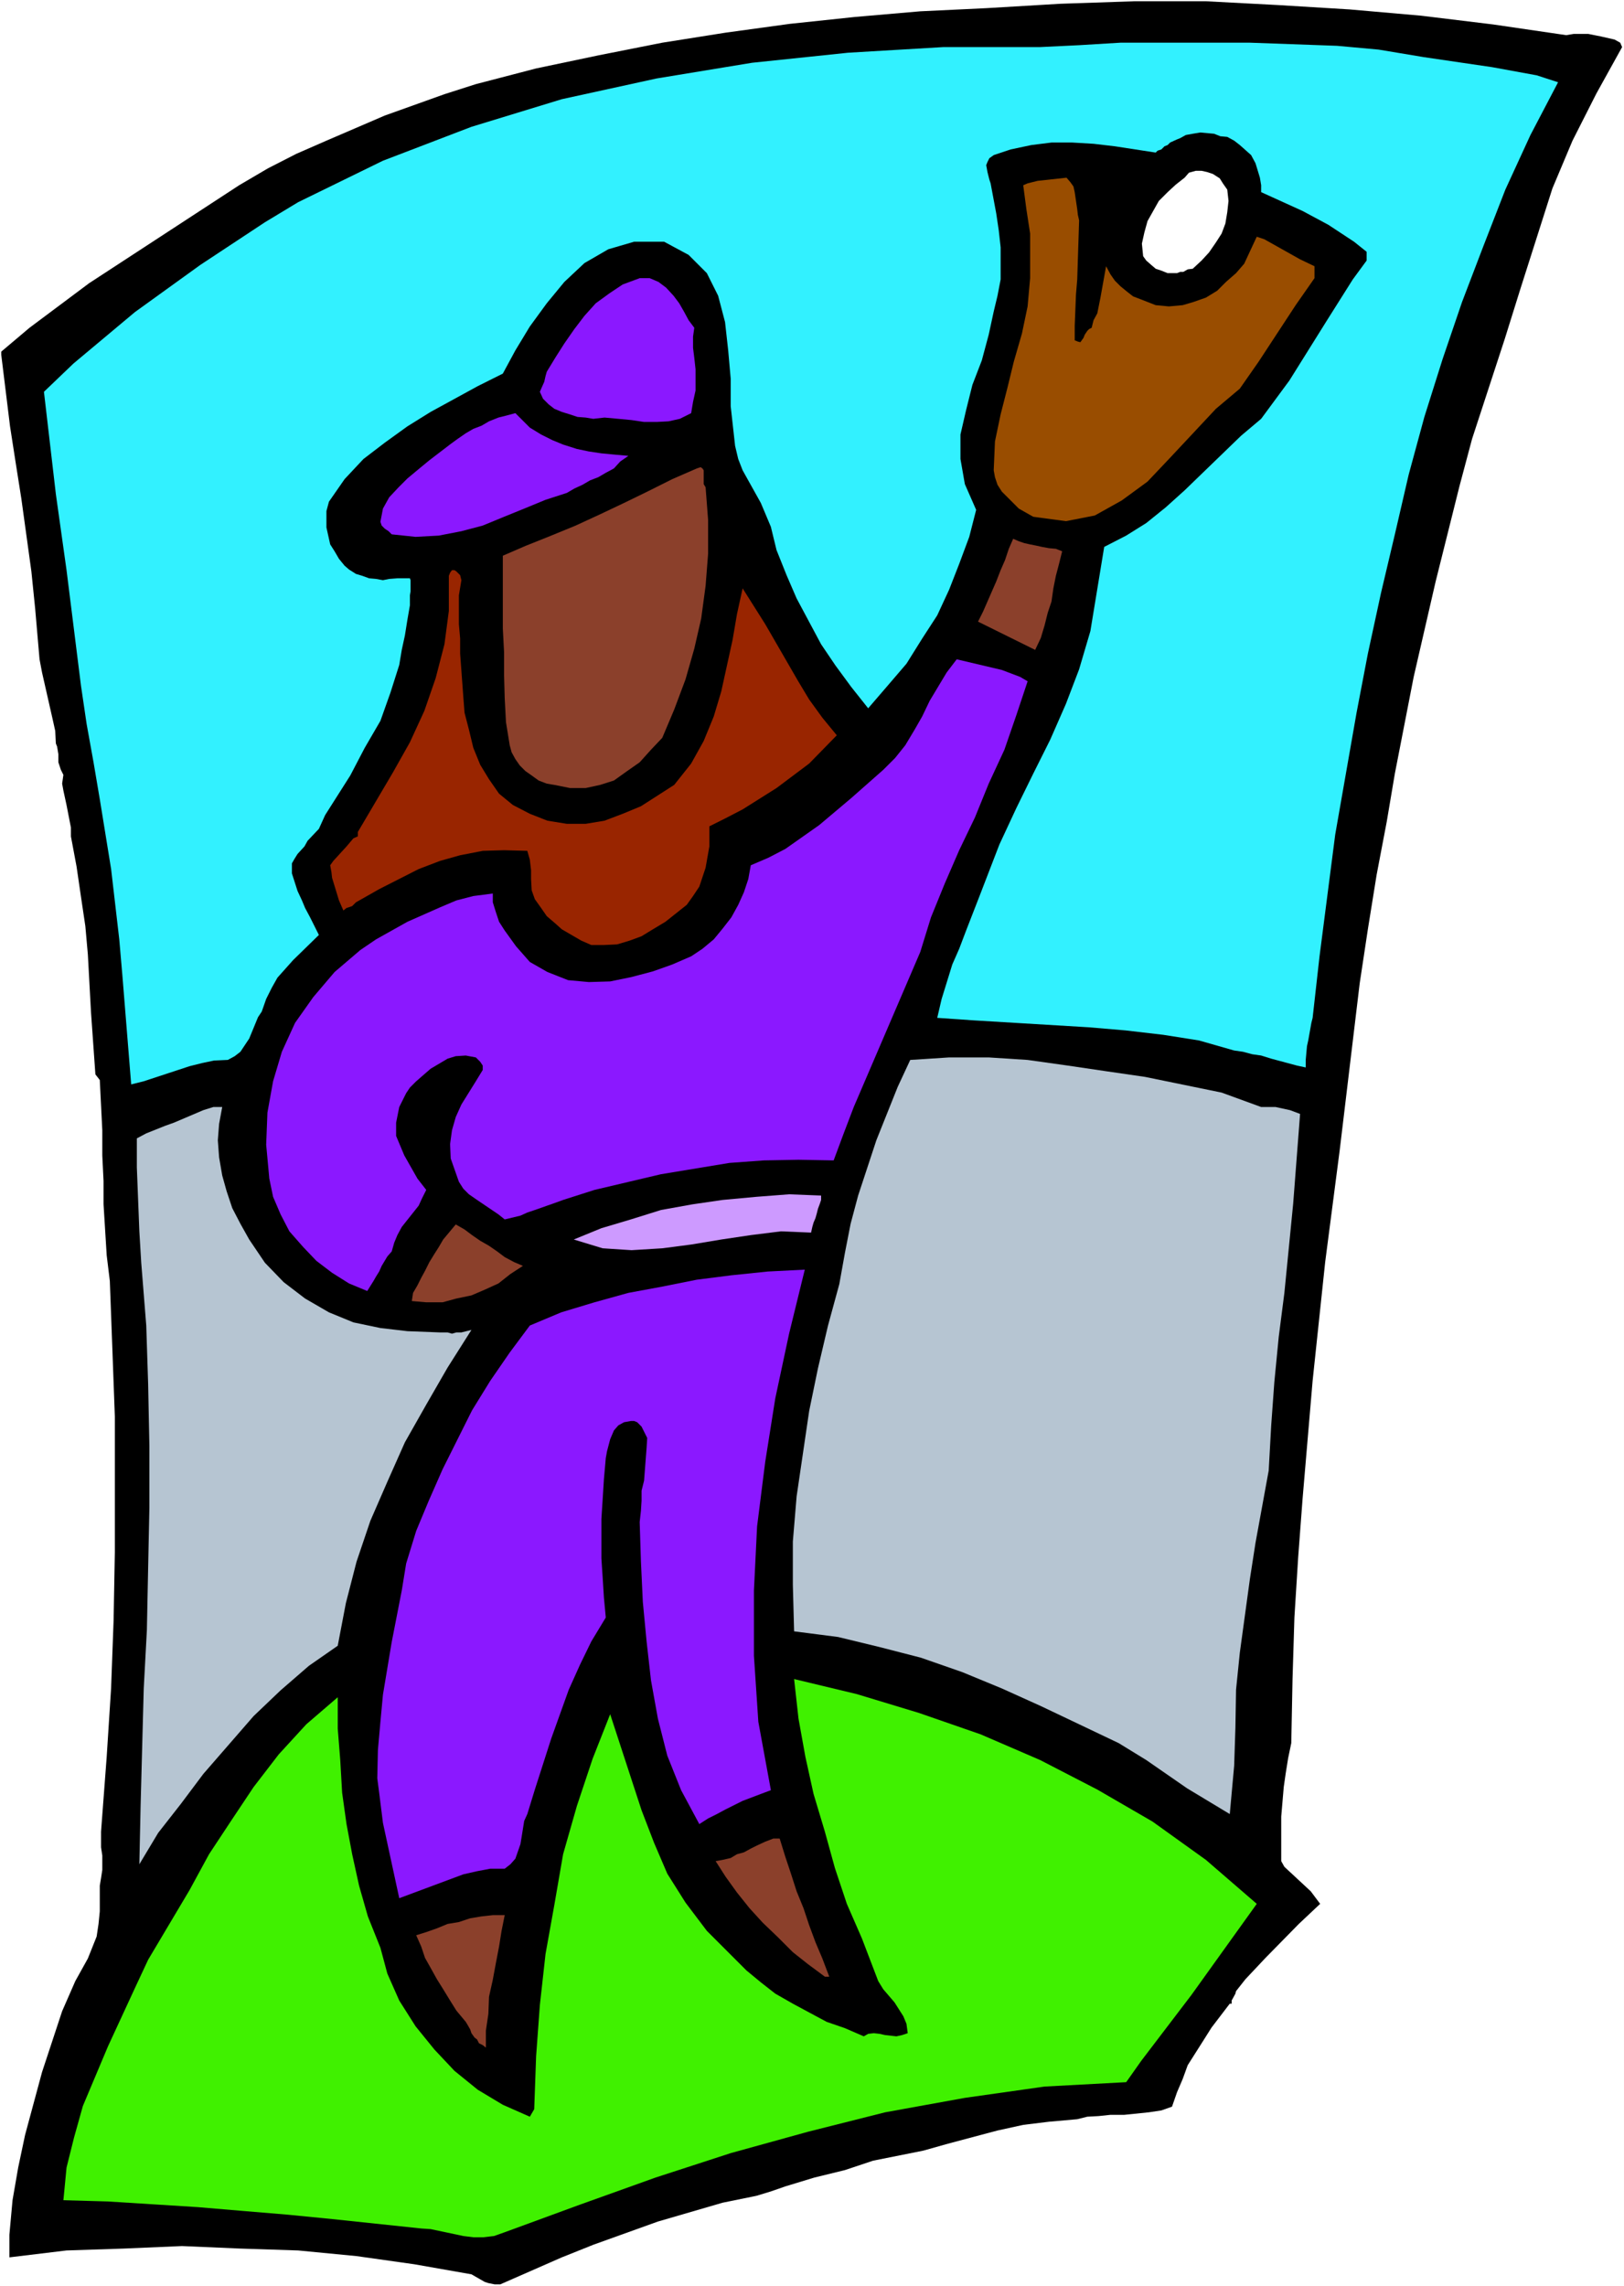
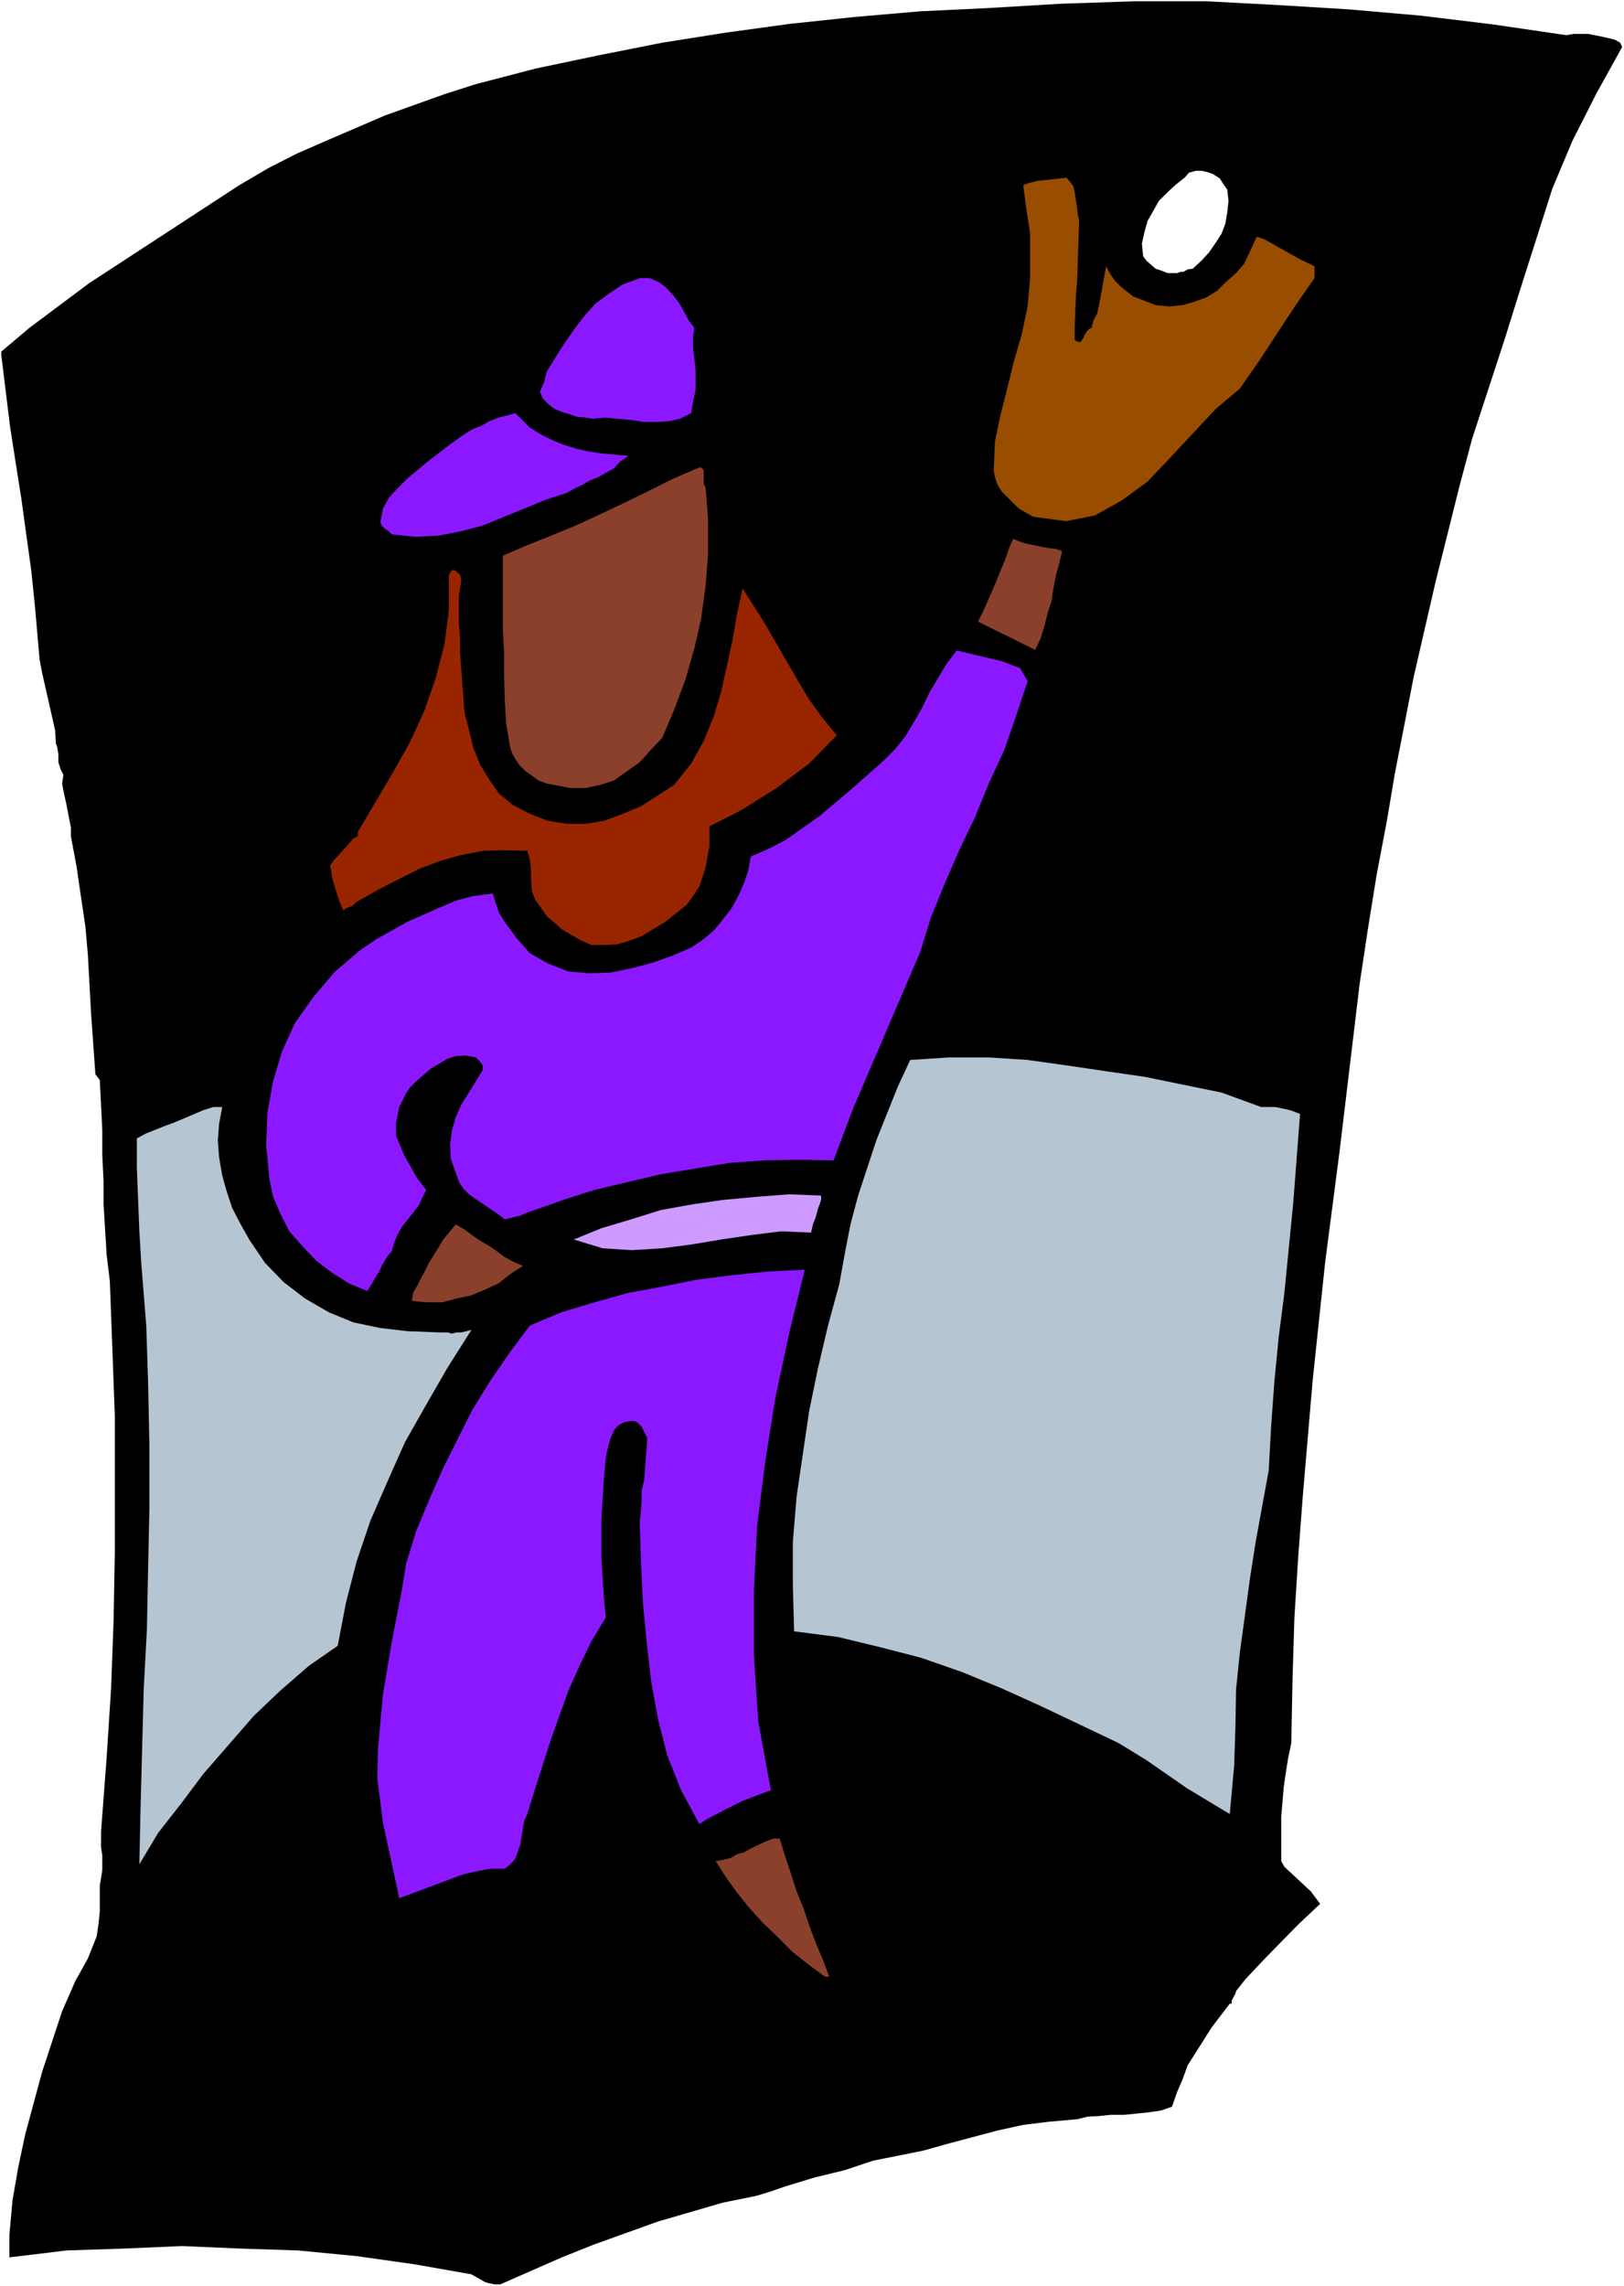
<svg xmlns="http://www.w3.org/2000/svg" xmlns:ns1="http://sodipodi.sourceforge.net/DTD/sodipodi-0.dtd" xmlns:ns2="http://www.inkscape.org/namespaces/inkscape" version="1.0" width="110.611mm" height="155.668mm" id="svg19" ns1:docname="Baseball - Player 48.wmf">
  <rect width="100%" height="100%" fill="#333333" stroke="none" />
  <ns1:namedview id="namedview19" pagecolor="#ffffff" bordercolor="#000000" borderopacity="0.25" ns2:showpageshadow="2" ns2:pageopacity="0.0" ns2:pagecheckerboard="0" ns2:deskcolor="#d1d1d1" ns2:document-units="mm" />
  <defs id="defs1">
    <pattern id="WMFhbasepattern" patternUnits="userSpaceOnUse" width="6" height="6" x="0" y="0" />
  </defs>
  <path style="fill:#ffffff;fill-opacity:1;fill-rule:evenodd;stroke:none" d="M 0,588.353 H 418.056 V 0 H 0 Z" id="path1" />
  <path style="fill:#000000;fill-opacity:1;fill-rule:evenodd;stroke:none" d="m 403.189,9.049 1.939,-0.323 h 3.717 l 3.232,0.646 3.555,0.808 1.454,0.808 0.485,1.131 -6.626,11.958 -6.141,12.119 -5.171,12.281 -8.242,25.855 -4.04,12.927 -8.403,25.693 -3.232,12.119 -6.141,24.562 -5.656,24.562 -4.848,24.885 -2.101,12.443 -2.586,13.574 -2.262,14.058 -2.101,13.897 -5.171,43.145 -3.717,28.602 -3.232,30.541 -2.586,30.379 -1.131,15.028 -0.97,15.513 -0.485,15.836 -0.323,16.482 -0.808,3.878 -0.646,4.04 -0.485,3.393 -0.646,7.595 v 3.717 7.756 l 0.808,1.454 6.787,6.302 2.424,3.232 -5.494,5.171 -8.565,8.726 -5.171,5.494 -2.424,3.07 -0.162,0.646 -0.97,1.778 v 0.808 h -0.485 l -4.686,6.14 -1.939,3.07 -4.202,6.625 -1.293,3.555 -1.454,3.393 -1.293,3.717 -2.747,0.97 -3.232,0.485 -6.302,0.646 h -3.555 l -3.07,0.323 -2.909,0.162 -2.586,0.646 -7.272,0.646 -6.626,0.808 -6.626,1.454 -12.766,3.393 -6.302,1.778 -12.928,2.585 -7.272,2.424 -7.918,1.939 -3.717,1.131 -3.717,1.131 -3.717,1.293 -3.717,1.131 -8.726,1.778 -16.645,4.848 -16.645,5.979 -8.08,3.232 -15.837,6.948 h -1.454 l -1.616,-0.323 -0.97,-0.323 -3.394,-1.939 -14.706,-2.585 -14.867,-2.101 -15.029,-1.454 -14.867,-0.485 -15.029,-0.646 -15.029,0.646 -14.705,0.485 -14.705,1.778 v -5.817 l 0.808,-8.888 1.454,-8.403 1.778,-8.403 4.363,-16.159 5.171,-15.674 3.394,-7.756 3.232,-5.817 2.262,-5.656 0.485,-3.232 0.323,-3.232 v -3.07 -3.555 l 0.323,-1.939 0.323,-2.101 v -3.717 l -0.323,-2.101 v -4.04 l 1.454,-19.229 1.131,-17.613 0.646,-17.452 0.323,-17.613 v -17.613 -17.29 l -0.646,-17.613 -0.646,-17.29 -0.808,-6.625 -0.808,-13.089 v -5.979 l -0.323,-6.625 v -6.464 l -0.646,-12.927 -1.131,-1.454 -1.131,-15.998 -0.808,-14.866 -0.646,-7.272 -1.131,-7.595 -1.131,-7.756 -1.454,-7.756 v -2.262 l -1.131,-5.817 -0.808,-3.717 -0.323,-1.778 0.323,-2.262 -0.646,-1.293 -0.646,-1.939 v -2.101 l -0.323,-1.939 -0.323,-0.808 -0.162,-3.232 -0.646,-2.909 -2.747,-12.119 -0.646,-3.393 -1.131,-13.089 -0.97,-9.534 -2.586,-18.745 -1.454,-9.211 -1.454,-9.372 -1.131,-9.211 -1.131,-9.211 V 90.491 L 7.595,84.351 22.947,72.878 61.569,47.669 l 7.434,-4.363 7.272,-3.717 7.757,-3.393 15.029,-6.464 15.352,-5.494 8.08,-2.585 15.513,-4.04 16.16,-3.393 16.321,-3.232 16.321,-2.585 16.483,-2.262 16.806,-1.778 16.806,-1.454 16.968,-0.808 19.069,-1.131 19.069,-0.646 h 18.422 l 18.422,0.97 18.584,1.131 18.422,1.616 18.584,2.262 z" id="path2" />
-   <path style="fill:#32f1ff;fill-opacity:1;fill-rule:evenodd;stroke:none" d="m 401.088,21.168 -7.11,13.574 -6.464,14.058 -5.656,14.543 -5.494,14.382 -5.01,14.705 -4.686,14.866 -4.04,14.866 -3.555,15.351 -3.555,15.028 -3.394,15.674 -2.909,15.19 -5.494,31.349 -4.04,31.349 -1.778,15.836 -0.323,1.293 -0.808,4.525 -0.323,1.454 -0.323,3.555 v 1.939 l -2.262,-0.485 -6.626,-1.778 -2.586,-0.808 -2.262,-0.323 -2.424,-0.646 -2.262,-0.323 -9.05,-2.585 -9.211,-1.454 -9.696,-1.131 -9.534,-0.808 -29.573,-1.778 -9.373,-0.646 1.131,-4.848 2.747,-8.888 1.778,-4.04 1.778,-4.686 3.394,-8.726 5.171,-13.412 4.363,-9.372 4.363,-8.888 4.363,-8.726 4.04,-9.211 3.394,-8.888 2.909,-9.857 3.555,-21.653 5.656,-2.909 5.171,-3.232 5.01,-4.04 4.848,-4.363 14.544,-14.058 5.171,-4.363 7.272,-9.857 6.464,-10.342 3.232,-5.171 6.626,-10.503 3.555,-4.848 v -2.262 l -3.232,-2.585 -6.626,-4.363 -6.626,-3.555 -10.666,-4.848 V 47.669 l -0.323,-1.939 -1.131,-3.717 -1.131,-2.101 -2.909,-2.585 -1.454,-1.131 -1.778,-0.97 -1.778,-0.162 -1.616,-0.646 -3.555,-0.323 -1.939,0.323 -1.778,0.323 -1.454,0.808 -0.808,0.323 -1.778,0.808 -0.646,0.646 -0.808,0.323 -0.808,0.808 -0.97,0.323 -0.485,0.485 -10.504,-1.616 -5.494,-0.646 -5.494,-0.323 h -5.333 l -5.171,0.646 -5.333,1.131 -4.363,1.454 -1.131,0.808 -0.485,0.97 -0.323,0.808 0.323,1.778 0.485,1.939 0.323,0.97 1.454,7.756 0.646,4.363 0.485,4.363 v 8.241 l -0.808,4.201 -0.97,4.04 -1.293,5.979 -1.778,6.625 -2.424,6.302 -1.616,6.464 -1.454,6.302 v 6.302 l 1.131,6.464 2.909,6.625 -1.778,6.948 -2.586,6.948 -2.586,6.625 -3.07,6.625 -3.878,5.979 -4.04,6.464 -4.848,5.656 -5.01,5.817 -4.363,-5.494 -4.04,-5.494 -3.717,-5.494 -6.302,-11.796 -2.586,-5.979 -2.586,-6.464 -1.454,-5.979 -2.586,-6.14 -4.686,-8.403 -1.131,-2.909 -0.808,-3.393 -1.131,-10.18 v -7.11 l -0.646,-7.272 -0.808,-7.272 -1.778,-6.787 -2.909,-5.817 -4.686,-4.686 -6.302,-3.393 h -7.757 l -6.626,1.939 -6.141,3.555 -5.171,4.848 -4.525,5.494 -4.363,5.979 -3.717,6.14 -3.232,5.979 -6.464,3.232 -12.12,6.625 -5.979,3.717 -5.818,4.201 -5.494,4.201 -4.848,5.171 -4.04,5.817 -0.646,2.424 v 4.201 l 0.97,4.363 1.131,1.778 1.131,1.939 1.454,1.778 1.131,0.97 1.778,1.131 1.616,0.485 1.778,0.646 1.778,0.162 1.778,0.323 1.616,-0.323 2.101,-0.162 h 3.232 l 0.162,0.485 v 0.97 1.939 l -0.162,0.97 v 2.585 l -0.646,3.717 -0.646,4.04 -0.808,3.717 -0.646,3.878 -2.262,7.11 -2.586,7.272 -4.04,6.948 -3.717,7.11 -6.464,10.18 -1.616,3.555 -2.909,3.07 -0.808,1.454 -1.778,1.939 -0.808,1.293 -0.646,1.131 v 2.585 l 1.454,4.525 1.131,2.424 0.808,1.939 1.293,2.424 2.262,4.525 -6.626,6.464 -4.04,4.525 -1.454,2.585 -1.454,2.909 -1.131,3.232 -0.97,1.454 -2.262,5.494 -2.262,3.393 -1.454,1.131 -1.778,0.97 -3.555,0.162 -3.07,0.646 -3.232,0.808 -11.797,3.878 -3.232,0.808 -2.262,-27.955 -0.808,-9.372 -2.101,-18.098 -2.909,-17.937 -1.616,-9.534 -1.778,-9.857 -1.454,-9.857 -3.717,-29.733 -2.747,-19.553 -3.07,-26.339 7.595,-7.272 15.837,-13.25 16.806,-12.119 16.645,-10.988 8.565,-5.171 21.816,-10.665 22.785,-8.726 23.27,-7.11 24.401,-5.333 24.563,-4.04 24.725,-2.585 24.563,-1.454 h 24.886 l 10.019,-0.485 10.666,-0.646 h 10.989 22.301 l 22.462,0.808 10.666,0.97 11.635,1.939 17.614,2.585 11.474,2.101 z" id="path3" />
  <path style="fill:#ffffff;fill-opacity:1;fill-rule:evenodd;stroke:none" d="m 315.926,48.801 0.323,2.909 -0.323,2.909 -0.485,2.909 -0.97,2.585 -1.454,2.262 -1.778,2.585 -1.939,2.101 -2.262,2.101 -1.293,0.162 -1.131,0.646 h -0.808 l -0.808,0.323 h -1.293 -1.131 l -0.808,-0.323 -0.808,-0.323 -1.454,-0.485 -1.131,-0.97 -1.293,-1.131 -0.808,-1.131 -0.323,-3.232 0.646,-2.909 0.808,-2.909 1.454,-2.585 1.454,-2.585 2.262,-2.262 2.101,-1.939 2.262,-1.778 1.131,-1.293 1.778,-0.485 h 1.454 l 1.454,0.323 1.454,0.485 1.778,1.131 0.808,1.293 z" id="path4" />
  <path style="fill:#994d00;fill-opacity:1;fill-rule:evenodd;stroke:none" d="m 277.788,56.718 -0.485,15.19 -0.323,3.878 -0.323,8.08 v 3.717 l 0.808,0.323 0.646,0.162 0.808,-1.131 0.323,-0.808 0.646,-0.97 0.485,-0.485 0.646,-0.323 0.485,-1.939 0.97,-1.778 0.808,-4.04 1.131,-6.302 0.323,-1.778 1.131,2.101 1.131,1.616 1.454,1.454 1.778,1.454 1.454,1.131 2.101,0.808 3.717,1.454 3.394,0.323 3.555,-0.323 2.747,-0.808 3.232,-1.131 2.909,-1.778 2.262,-2.262 2.586,-2.262 2.101,-2.424 3.232,-6.948 1.939,0.646 9.211,5.171 3.717,1.778 v 3.07 l -4.848,6.948 -9.534,14.543 -4.848,6.948 -6.141,5.171 -11.797,12.604 -5.818,6.14 -6.626,4.848 -6.949,3.878 -7.434,1.454 -8.403,-1.131 -3.717,-2.101 -2.909,-2.909 -1.454,-1.454 -1.131,-1.778 -0.646,-1.939 -0.323,-1.778 0.323,-7.433 1.454,-6.948 1.778,-6.948 1.616,-6.625 2.101,-7.272 1.454,-6.948 0.646,-7.272 V 64.152 62.213 60.112 l -0.97,-6.302 -0.808,-6.14 1.131,-0.485 2.586,-0.646 7.434,-0.808 0.97,1.131 0.808,1.131 0.323,1.454 0.646,4.363 0.162,1.454 z" id="path5" />
  <path style="fill:#8b18ff;fill-opacity:1;fill-rule:evenodd;stroke:none" d="m 178.728,84.351 -0.323,2.262 v 2.909 l 0.323,2.585 0.323,2.909 v 2.909 2.585 l -0.646,2.909 -0.485,2.909 -2.909,1.454 -2.909,0.646 -3.07,0.162 h -3.232 l -3.232,-0.485 -3.394,-0.323 -3.555,-0.323 -2.909,0.323 -1.939,-0.323 -2.101,-0.162 -1.939,-0.646 -2.101,-0.646 -1.939,-0.808 -1.454,-1.131 -1.454,-1.454 -0.808,-1.778 0.485,-1.131 0.646,-1.454 0.323,-1.454 0.323,-1.131 2.262,-3.717 2.262,-3.555 2.586,-3.717 2.586,-3.393 2.909,-3.232 3.555,-2.585 3.394,-2.262 4.363,-1.616 h 2.586 l 2.262,0.97 1.939,1.454 1.939,2.101 1.454,1.939 1.293,2.262 1.131,2.101 z" id="path6" />
  <path style="fill:#8b18ff;fill-opacity:1;fill-rule:evenodd;stroke:none" d="m 136.389,110.044 2.909,1.778 2.909,1.454 2.747,1.131 3.555,1.131 3.07,0.646 3.232,0.485 3.394,0.323 3.555,0.323 -2.101,1.454 -1.616,1.778 -2.101,1.131 -1.939,1.131 -2.101,0.808 -1.939,1.131 -2.101,0.97 -1.939,1.131 -5.494,1.778 -5.494,2.262 -5.171,2.101 -5.494,2.262 -5.494,1.454 -5.818,1.131 -5.979,0.323 -6.141,-0.646 -0.808,-0.808 -0.97,-0.646 -0.808,-0.808 -0.323,-0.97 0.646,-3.393 1.616,-2.909 2.424,-2.585 2.262,-2.262 2.909,-2.424 2.747,-2.262 2.747,-2.101 2.747,-2.101 1.778,-1.293 2.101,-1.454 1.939,-1.131 2.101,-0.808 1.939,-1.131 2.424,-0.97 1.939,-0.485 2.424,-0.646 z" id="path7" />
  <path style="fill:#8b402b;fill-opacity:1;fill-rule:evenodd;stroke:none" d="m 181.637,125.395 0.646,8.403 v 8.726 l -0.646,8.241 -1.131,8.403 -1.778,7.756 -2.262,7.918 -2.909,7.756 -3.07,7.272 -2.909,3.07 -2.909,3.232 -3.232,2.262 -3.394,2.424 -3.555,1.131 -3.717,0.808 h -4.04 l -4.04,-0.808 -1.939,-0.323 -2.101,-0.808 -1.778,-1.293 -1.616,-1.131 -1.454,-1.454 -1.131,-1.616 -0.97,-1.778 -0.485,-1.778 -0.97,-5.979 -0.323,-6.14 -0.162,-5.817 v -5.979 l -0.323,-6.14 v -5.979 -6.464 -6.302 l 5.979,-2.585 6.464,-2.585 6.302,-2.585 6.302,-2.909 6.141,-2.909 5.979,-2.909 6.464,-3.232 6.302,-2.747 0.97,-0.323 0.485,0.323 0.323,0.485 v 0.808 0.97 0.808 0.97 z" id="path8" />
  <path style="fill:#8b402b;fill-opacity:1;fill-rule:evenodd;stroke:none" d="m 273.425,141.877 -0.808,3.232 -0.808,3.07 -0.646,3.232 -0.485,3.393 -0.97,2.909 -0.808,3.232 -0.97,3.232 -1.454,3.07 -14.705,-7.272 1.293,-2.585 1.131,-2.585 1.131,-2.585 1.131,-2.585 1.131,-2.909 1.131,-2.585 0.97,-2.909 1.131,-2.585 1.454,0.646 1.454,0.485 1.454,0.323 1.616,0.323 1.454,0.323 1.778,0.323 1.778,0.162 z" id="path9" />
  <path style="fill:#992500;fill-opacity:1;fill-rule:evenodd;stroke:none" d="m 118.775,149.31 -0.646,3.878 v 7.433 l 0.323,3.717 v 3.878 l 0.808,10.988 0.323,4.201 1.131,4.363 1.131,4.686 1.778,4.363 2.262,3.717 2.586,3.717 3.555,2.909 4.363,2.262 4.525,1.778 5.01,0.808 h 4.848 l 4.848,-0.808 4.686,-1.778 4.686,-1.939 8.565,-5.494 4.363,-5.494 3.232,-5.817 2.586,-6.302 1.939,-6.464 2.909,-13.25 1.131,-6.625 1.454,-6.625 5.818,9.211 8.403,14.543 2.909,4.848 3.394,4.686 3.717,4.525 -7.11,7.272 -8.403,6.302 -8.726,5.494 -4.363,2.262 -4.202,2.101 v 5.171 l -0.97,5.494 -1.616,4.848 -1.616,2.424 -1.616,2.262 -5.494,4.363 -3.232,1.939 -2.909,1.778 -3.07,1.131 -3.232,0.97 -3.394,0.162 h -3.232 l -2.586,-1.131 -5.01,-2.909 -1.616,-1.454 -2.262,-1.939 -1.454,-2.101 -1.616,-2.262 -0.808,-2.262 -0.162,-2.909 v -1.131 -1.131 l -0.323,-2.747 -0.323,-1.131 -0.323,-1.131 -5.979,-0.162 -5.494,0.162 -5.818,1.131 -5.171,1.454 -5.494,2.101 -10.181,5.171 -5.979,3.393 -0.97,0.97 -1.454,0.485 -0.808,0.646 -1.131,-2.585 -1.778,-5.817 -0.162,-1.454 -0.323,-1.778 0.808,-1.131 3.394,-3.717 1.778,-2.101 1.131,-0.485 v -1.131 l 9.05,-15.351 4.363,-7.756 3.717,-8.08 2.909,-8.403 2.262,-8.726 1.131,-8.564 v -9.049 l 0.323,-0.808 0.485,-0.646 h 0.646 l 0.485,0.323 0.97,0.97 z" id="path10" />
-   <path style="fill:#8b18ff;fill-opacity:1;fill-rule:evenodd;stroke:none" d="m 264.537,175.326 -2.909,8.726 -3.07,8.888 -4.04,8.726 -3.555,8.726 -4.04,8.403 -3.717,8.564 -3.555,8.726 -2.747,8.888 -17.129,39.913 -2.586,6.787 -2.586,6.948 -9.05,-0.162 -8.888,0.162 -8.888,0.646 -17.614,2.909 -17.129,4.04 -8.08,2.585 -1.778,0.646 -5.494,1.939 -1.939,0.646 -1.778,0.808 -4.04,0.97 -1.616,-1.293 -5.494,-3.717 -2.101,-1.454 -1.454,-1.454 -1.131,-1.778 -2.101,-5.979 -0.162,-3.717 0.485,-3.555 0.97,-3.393 1.454,-3.232 3.717,-5.979 1.778,-2.909 v -1.131 l -0.646,-0.97 -1.131,-1.131 -2.586,-0.485 -2.586,0.162 -2.101,0.646 -4.363,2.585 -3.717,3.232 -1.616,1.616 -0.97,1.454 -1.778,3.555 -0.808,4.04 v 1.778 1.616 l 2.101,5.009 3.394,5.979 2.262,2.909 -1.131,2.262 -0.808,1.778 -4.363,5.494 -1.131,2.101 -0.808,1.939 -0.646,2.262 -1.131,1.293 -1.454,2.424 -0.646,1.454 -0.808,1.293 -0.646,1.131 -1.616,2.585 -4.686,-1.939 -4.363,-2.747 -4.04,-3.07 -3.394,-3.555 -3.555,-4.04 -2.262,-4.363 -1.939,-4.525 -0.97,-4.686 -0.808,-8.726 0.323,-8.241 1.454,-8.08 2.262,-7.595 3.394,-7.433 4.686,-6.625 5.494,-6.464 6.626,-5.656 4.04,-2.747 8.08,-4.525 8.403,-3.717 4.202,-1.778 4.363,-1.131 5.01,-0.646 v 2.262 l 0.808,2.585 0.808,2.424 1.454,2.262 2.909,4.04 3.555,4.04 4.525,2.585 5.333,2.101 5.333,0.485 5.494,-0.162 5.494,-1.131 5.494,-1.454 5.01,-1.778 4.848,-2.101 2.909,-1.939 2.909,-2.424 2.262,-2.747 2.262,-2.909 1.778,-3.232 1.454,-3.232 1.131,-3.393 0.646,-3.555 4.525,-1.939 4.363,-2.262 8.726,-6.14 8.242,-6.948 8.242,-7.272 3.07,-3.07 2.586,-3.232 2.424,-4.04 1.939,-3.393 1.939,-4.04 4.363,-7.272 2.586,-3.393 11.635,2.747 4.686,1.778 z" id="path11" />
+   <path style="fill:#8b18ff;fill-opacity:1;fill-rule:evenodd;stroke:none" d="m 264.537,175.326 -2.909,8.726 -3.07,8.888 -4.04,8.726 -3.555,8.726 -4.04,8.403 -3.717,8.564 -3.555,8.726 -2.747,8.888 -17.129,39.913 -2.586,6.787 -2.586,6.948 -9.05,-0.162 -8.888,0.162 -8.888,0.646 -17.614,2.909 -17.129,4.04 -8.08,2.585 -1.778,0.646 -5.494,1.939 -1.939,0.646 -1.778,0.808 -4.04,0.97 -1.616,-1.293 -5.494,-3.717 -2.101,-1.454 -1.454,-1.454 -1.131,-1.778 -2.101,-5.979 -0.162,-3.717 0.485,-3.555 0.97,-3.393 1.454,-3.232 3.717,-5.979 1.778,-2.909 v -1.131 l -0.646,-0.97 -1.131,-1.131 -2.586,-0.485 -2.586,0.162 -2.101,0.646 -4.363,2.585 -3.717,3.232 -1.616,1.616 -0.97,1.454 -1.778,3.555 -0.808,4.04 v 1.778 1.616 l 2.101,5.009 3.394,5.979 2.262,2.909 -1.131,2.262 -0.808,1.778 -4.363,5.494 -1.131,2.101 -0.808,1.939 -0.646,2.262 -1.131,1.293 -1.454,2.424 -0.646,1.454 -0.808,1.293 -0.646,1.131 -1.616,2.585 -4.686,-1.939 -4.363,-2.747 -4.04,-3.07 -3.394,-3.555 -3.555,-4.04 -2.262,-4.363 -1.939,-4.525 -0.97,-4.686 -0.808,-8.726 0.323,-8.241 1.454,-8.08 2.262,-7.595 3.394,-7.433 4.686,-6.625 5.494,-6.464 6.626,-5.656 4.04,-2.747 8.08,-4.525 8.403,-3.717 4.202,-1.778 4.363,-1.131 5.01,-0.646 l 0.808,2.585 0.808,2.424 1.454,2.262 2.909,4.04 3.555,4.04 4.525,2.585 5.333,2.101 5.333,0.485 5.494,-0.162 5.494,-1.131 5.494,-1.454 5.01,-1.778 4.848,-2.101 2.909,-1.939 2.909,-2.424 2.262,-2.747 2.262,-2.909 1.778,-3.232 1.454,-3.232 1.131,-3.393 0.646,-3.555 4.525,-1.939 4.363,-2.262 8.726,-6.14 8.242,-6.948 8.242,-7.272 3.07,-3.07 2.586,-3.232 2.424,-4.04 1.939,-3.393 1.939,-4.04 4.363,-7.272 2.586,-3.393 11.635,2.747 4.686,1.778 z" id="path11" />
  <path style="fill:#b6c5d2;fill-opacity:1;fill-rule:evenodd;stroke:none" d="m 324.652,284.885 h 2.586 1.131 l 3.717,0.808 2.586,0.97 -1.778,23.108 -2.262,22.946 -1.454,11.311 -1.131,11.635 -0.808,11.15 -0.646,11.635 -3.394,18.583 -1.454,9.372 -2.586,18.906 -0.97,9.534 -0.162,9.695 -0.323,9.857 -1.131,12.443 -10.989,-6.625 -10.504,-7.272 -7.11,-4.363 -10.181,-4.848 -9.858,-4.686 -10.019,-4.525 -10.181,-4.201 -10.666,-3.717 -10.666,-2.747 -10.666,-2.585 -11.312,-1.454 -0.323,-11.958 v -11.15 l 0.97,-11.635 3.232,-21.976 2.262,-10.988 2.586,-10.988 2.909,-10.665 1.454,-8.08 1.454,-7.433 1.939,-7.272 4.686,-14.22 5.494,-13.735 3.232,-6.948 10.019,-0.646 h 10.181 l 10.019,0.646 10.342,1.454 9.858,1.454 10.019,1.454 19.715,4.04 z" id="path12" />
  <path style="fill:#b6c5d2;fill-opacity:1;fill-rule:evenodd;stroke:none" d="m 57.206,284.885 -0.808,4.363 -0.323,4.201 0.323,4.363 0.808,4.686 1.131,4.04 1.454,4.363 2.101,4.04 2.262,4.04 4.04,5.979 4.848,5.009 5.494,4.201 6.141,3.555 6.302,2.585 6.949,1.454 6.949,0.808 8.403,0.323 h 1.939 l 1.131,0.323 1.131,-0.323 h 1.293 l 2.586,-0.646 -6.141,9.695 -5.494,9.534 -5.494,9.695 -4.525,10.18 -4.363,10.019 -3.555,10.503 -2.747,10.665 -2.101,10.988 -7.434,5.171 -7.272,6.302 -6.949,6.625 -12.928,14.866 -5.818,7.756 -5.818,7.433 -4.848,8.08 0.323,-15.028 0.808,-30.218 0.808,-15.028 0.323,-15.998 0.323,-15.513 v -15.836 l -0.323,-15.998 -0.485,-15.028 -0.646,-8.08 -0.646,-8.08 -0.485,-8.08 -0.646,-16.482 v -7.433 l 2.424,-1.293 4.848,-1.939 2.262,-0.808 7.595,-3.232 2.586,-0.808 z" id="path13" />
  <path style="fill:#cd9aff;fill-opacity:1;fill-rule:evenodd;stroke:none" d="m 211.371,307.669 v 1.131 l -0.323,0.97 -0.485,1.293 -0.323,1.293 -0.323,1.131 -0.485,1.131 -0.323,1.131 -0.323,1.454 -7.757,-0.323 -7.757,0.97 -7.595,1.131 -7.757,1.293 -7.434,0.97 -7.918,0.485 -7.434,-0.485 -7.434,-2.262 7.11,-2.909 7.595,-2.262 7.757,-2.424 8.08,-1.454 7.757,-1.131 8.726,-0.808 8.403,-0.646 z" id="path14" />
  <path style="fill:#8b402b;fill-opacity:1;fill-rule:evenodd;stroke:none" d="m 134.612,325.768 -3.232,2.101 -3.07,2.424 -3.555,1.616 -3.394,1.454 -3.878,0.808 -3.555,0.97 h -4.202 l -3.717,-0.323 0.323,-2.101 1.131,-1.939 0.97,-1.939 0.97,-1.778 1.131,-2.262 1.293,-2.101 1.131,-1.778 1.131,-1.939 3.232,-3.878 2.262,1.293 1.939,1.454 2.101,1.454 2.262,1.293 2.101,1.454 1.939,1.454 2.424,1.293 z" id="path15" />
  <path style="fill:#8b18ff;fill-opacity:1;fill-rule:evenodd;stroke:none" d="m 207.17,326.737 -4.04,16.482 -3.555,16.644 -2.586,16.321 -2.101,16.644 -0.808,16.482 v 16.805 l 1.131,16.967 3.232,17.613 -2.586,0.97 -4.686,1.778 -1.939,0.97 -2.586,1.293 -2.101,1.131 -2.262,1.131 -2.262,1.454 -4.686,-8.726 -3.555,-8.888 -2.424,-9.534 -1.778,-9.857 -1.131,-10.019 -0.97,-10.18 -0.485,-10.342 -0.323,-10.18 0.323,-2.909 0.162,-2.585 v -2.585 l 0.646,-2.585 0.646,-8.403 0.162,-2.585 -1.454,-2.909 -0.485,-0.485 -0.646,-0.646 -0.808,-0.323 h -0.808 l -1.778,0.323 -1.454,0.808 -1.131,1.293 -0.97,2.262 -0.808,3.07 -0.323,1.778 -0.485,5.494 -0.323,5.171 -0.323,5.009 v 10.18 l 0.323,4.848 0.323,5.171 0.485,5.171 -3.717,6.14 -2.909,5.979 -2.909,6.464 -4.525,12.604 -4.202,13.089 -1.939,6.302 -0.808,1.778 -0.646,4.04 -0.323,1.939 -1.293,3.717 -1.293,1.454 -1.454,1.131 h -3.717 l -3.394,0.646 -3.555,0.808 -16.483,6.14 -0.808,-3.717 -3.394,-15.674 -0.97,-7.756 -0.485,-3.717 0.162,-7.272 0.646,-7.272 0.646,-6.948 2.262,-13.574 2.586,-13.25 1.131,-6.948 2.586,-8.403 3.232,-7.756 3.555,-8.08 7.595,-15.19 4.686,-7.595 5.01,-7.272 5.171,-6.948 8.08,-3.393 8.565,-2.585 8.726,-2.424 8.726,-1.616 8.888,-1.778 8.888,-1.131 9.373,-0.97 z" id="path16" />
-   <path style="fill:#40f100;fill-opacity:1;fill-rule:evenodd;stroke:none" d="m 323.521,489.944 -16.806,23.431 -12.928,16.967 -3.878,5.494 -21.008,1.131 -20.523,2.909 -20.523,3.717 -19.877,5.009 -19.877,5.494 -19.392,6.302 -19.392,6.948 -19.392,7.11 -2.747,0.97 -2.747,0.323 h -2.586 l -2.586,-0.323 -5.333,-1.131 -3.07,-0.646 -2.424,-0.162 -22.947,-2.424 -11.474,-1.131 -11.635,-0.97 -11.474,-0.97 -23.109,-1.454 -11.474,-0.323 0.808,-8.403 1.939,-7.756 2.262,-8.08 6.464,-15.351 6.949,-15.028 3.394,-7.272 10.666,-17.937 5.01,-9.211 5.656,-8.564 5.818,-8.726 6.464,-8.403 7.11,-7.756 8.08,-6.948 v 8.08 l 0.646,8.08 0.485,8.403 1.131,8.08 1.454,7.756 1.778,8.08 2.262,7.918 3.232,8.08 1.778,6.625 3.07,6.948 4.202,6.625 4.848,5.979 5.171,5.494 5.979,4.848 6.464,3.878 6.949,3.07 1.131,-1.939 0.485,-13.574 0.97,-13.25 1.454,-13.089 2.262,-12.604 2.262,-13.089 3.555,-12.443 4.04,-12.119 4.525,-11.473 8.08,24.723 3.232,8.403 3.394,7.918 4.686,7.433 5.494,7.272 10.181,10.18 3.717,3.07 3.717,2.909 4.525,2.585 4.202,2.262 4.525,2.424 4.686,1.616 4.848,2.101 1.131,-0.646 1.454,-0.162 1.454,0.162 1.454,0.323 2.909,0.323 1.454,-0.323 1.454,-0.485 -0.323,-2.424 -0.808,-1.939 -2.262,-3.555 -2.909,-3.393 -1.293,-2.101 -4.202,-10.988 -3.878,-8.888 -3.07,-9.211 -2.586,-9.372 -2.909,-9.695 -2.101,-9.534 -1.778,-9.857 -1.131,-10.18 16.16,3.878 15.998,4.848 15.837,5.494 15.352,6.625 14.706,7.595 14.221,8.241 13.736,9.857 z" id="path17" />
  <path style="fill:#8b402b;fill-opacity:1;fill-rule:evenodd;stroke:none" d="m 200.706,473.139 1.454,4.686 1.454,4.363 1.454,4.525 1.778,4.363 1.454,4.363 1.616,4.363 1.778,4.201 1.778,4.686 h -1.131 l -4.363,-3.232 -3.878,-3.07 -3.878,-3.878 -3.878,-3.717 -3.394,-3.717 -3.232,-4.04 -2.909,-4.04 -2.586,-4.04 1.778,-0.323 2.101,-0.485 1.616,-0.97 1.778,-0.485 1.778,-0.97 1.616,-0.808 2.101,-0.97 2.101,-0.808 z" id="path18" />
-   <path style="fill:#8b402b;fill-opacity:1;fill-rule:evenodd;stroke:none" d="m 129.925,492.853 -0.808,4.04 -0.646,4.04 -0.808,4.201 -0.808,4.363 -0.97,4.363 -0.162,4.363 -0.646,4.363 v 4.363 l -0.808,-0.646 -0.97,-0.485 -0.485,-0.97 -0.646,-0.485 -0.808,-1.131 -0.323,-0.97 -0.646,-1.131 -0.485,-0.808 -2.424,-2.909 -1.616,-2.585 -1.778,-2.909 -1.616,-2.585 -1.616,-2.909 -1.454,-2.585 -0.97,-2.909 -1.293,-2.909 2.586,-0.808 2.747,-0.97 2.747,-1.131 2.909,-0.485 2.909,-0.97 2.909,-0.485 2.909,-0.323 z" id="path19" />
</svg>